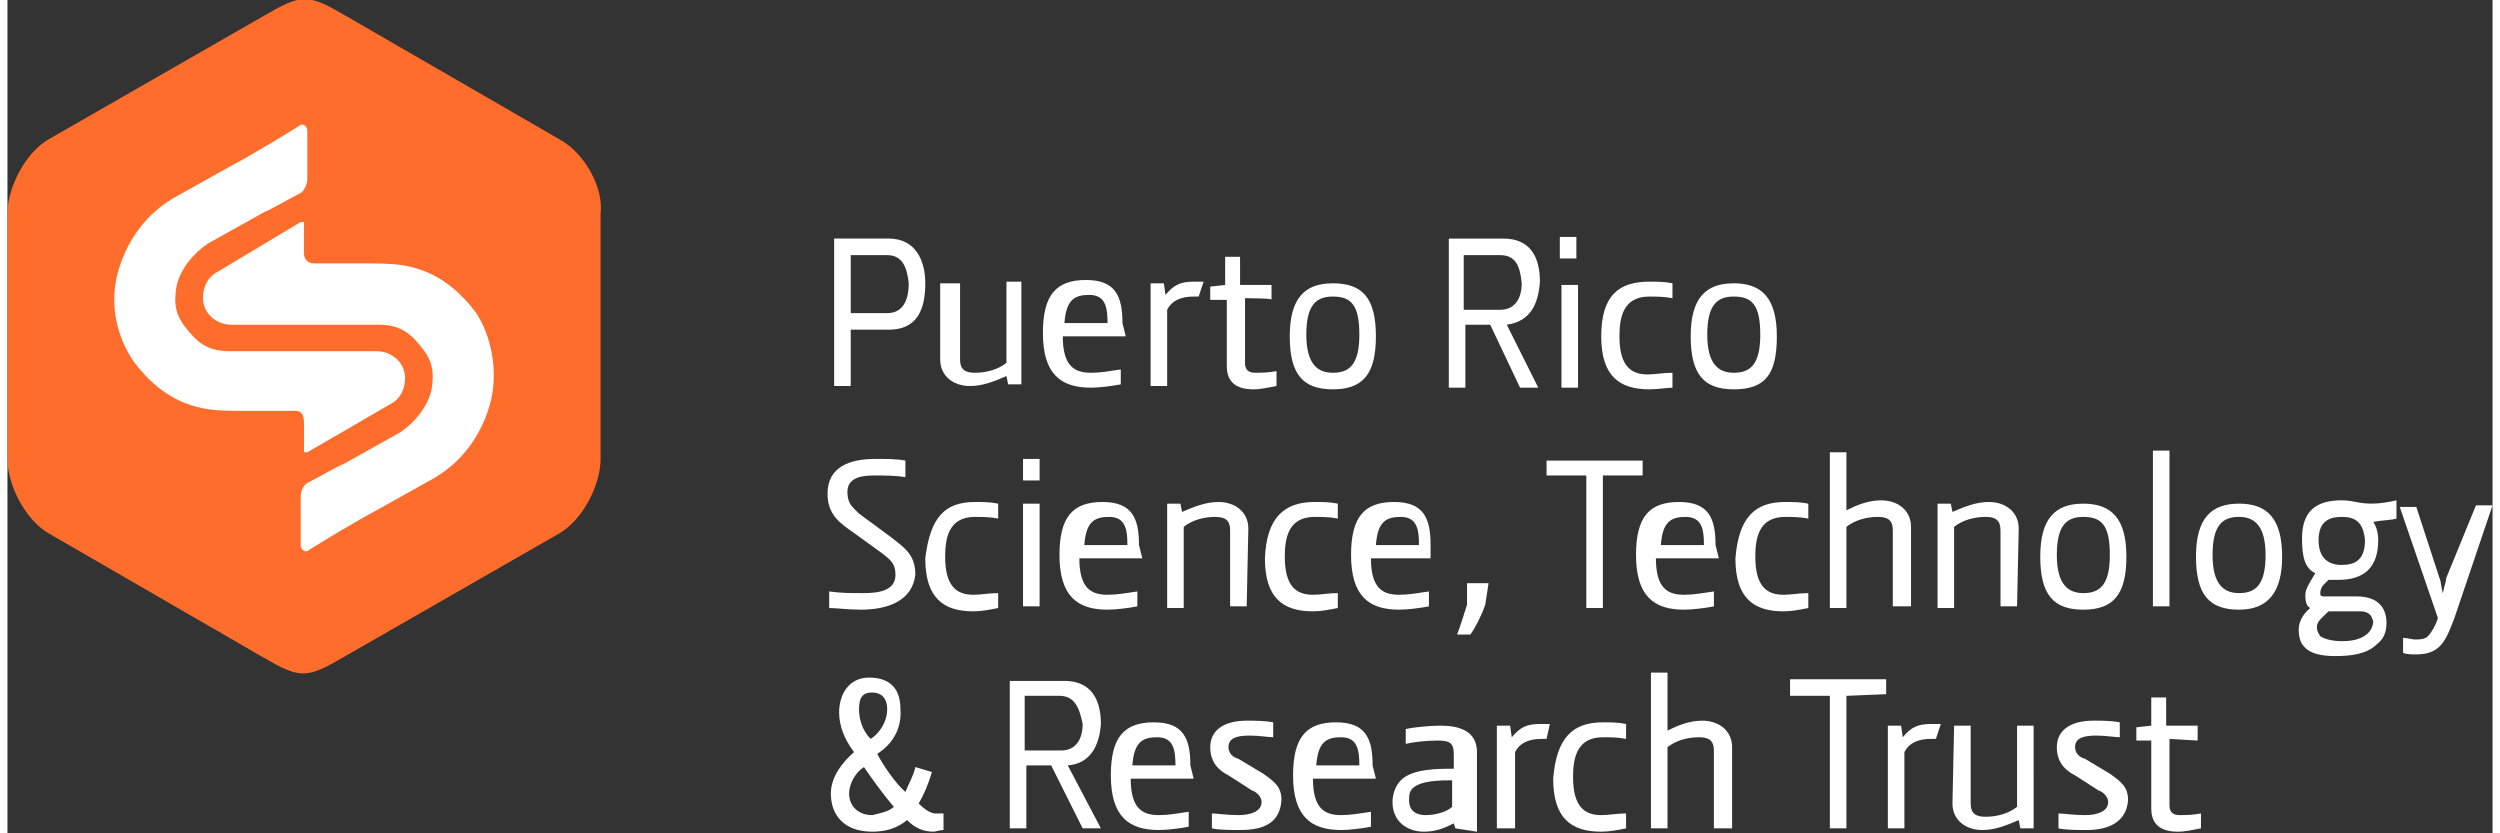
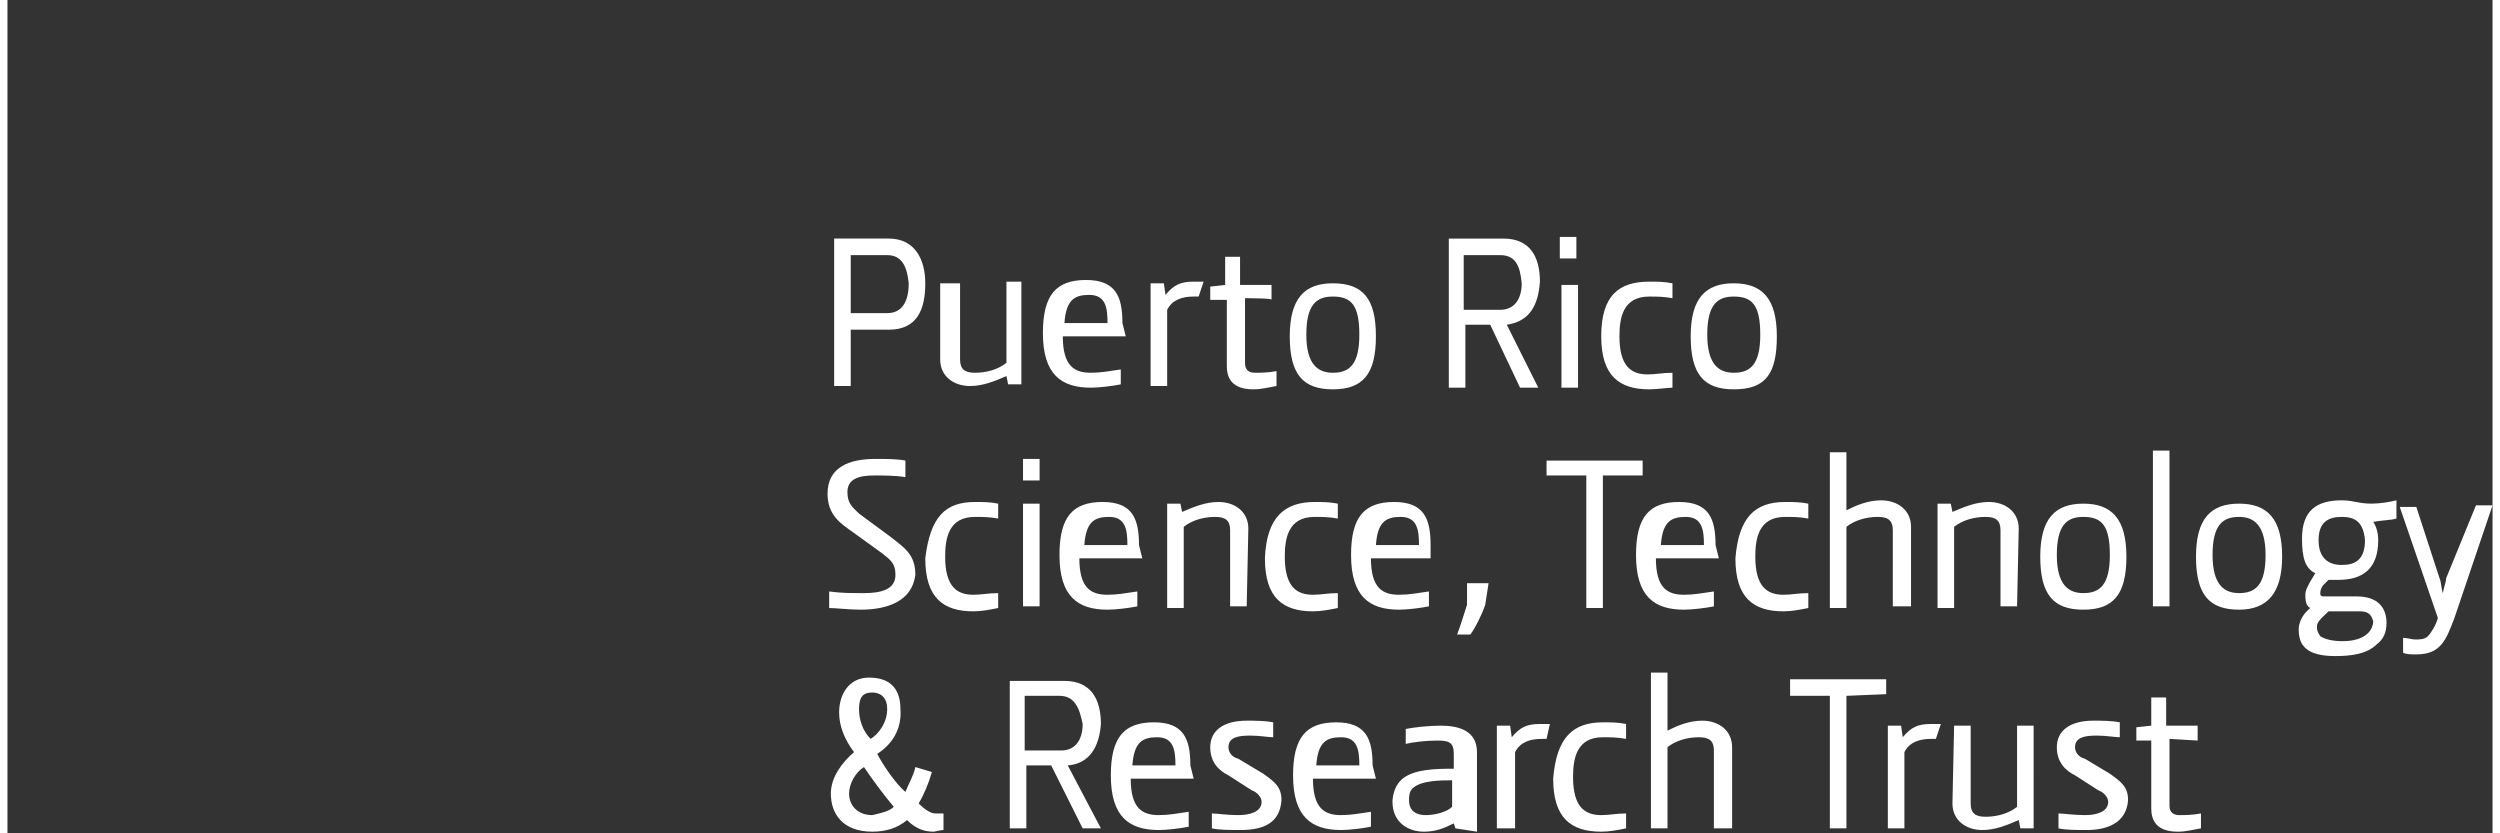
<svg xmlns="http://www.w3.org/2000/svg" id="Layer_1" x="0px" y="0px" width="150px" height="50px" viewBox="0 0 150 50.3" style="enable-background:new 0 0 150 50.3;" xml:space="preserve">
  <rect x="0" y="0" width="150" height="50.3" fill="#333333" stroke="none" />
  <style type="text/css">	.st0{fill:#FF6D2D;}	.st1{fill:#FFFFFF;}</style>
  <g id="Arrow_4" />
  <g>
-     <path class="st0" d="M33.3,8.4L20.5,1c-2.4-1.4-2.7-1.4-5.1,0L2.5,8.4C1.1,9.2,0,11.3,0,12.9v14.8c0,1.6,1.1,3.7,2.5,4.5l12.8,7.4  c2.4,1.4,2.7,1.4,5.1,0l12.9-7.4c1.4-0.8,2.5-2.9,2.5-4.5V12.9C36,11.3,34.8,9.2,33.3,8.4z" />
-     <path class="st1" d="M17.4,24.8L17.4,24.8h-3c-0.8,0-1.6,0-2.3-0.1c-1.9-0.3-3.3-1.3-4.5-2.9c-1-1.5-1.4-3.3-1-5.1  c0.5-2.1,1.8-3.9,3.7-4.9l3.4-1.9c0.6-0.3,3.3-1.9,3.9-2.3c0.2-0.2,0.5,0,0.5,0.3c0,0.2,0,2.5,0,2.9c0,0.3-0.2,0.8-0.5,0.9  C17,12,16,12.6,15.5,12.8l-3.4,1.9c-0.9,0.6-1.7,1.6-1.9,2.6c-0.1,0.7-0.2,1.5,0.5,2.4c0.7,0.9,1.3,1.5,2.7,1.5c1.5,0,7.3,0,8.9,0  c0.9,0,1.7,0.7,1.7,1.6c0,0.7-0.3,1.3-0.9,1.6l-5,2.9c0,0-0.1,0-0.2,0l0,0v-1.8C17.9,25,17.7,24.8,17.4,24.8z" />
-     <path class="st1" d="M29.2,24.1c-0.5,2.1-1.8,3.9-3.7,4.9l-3.4,1.9c-0.6,0.3-3.3,1.9-3.9,2.3c-0.2,0.2-0.5,0-0.5-0.3  c0-0.2,0-2.5,0-2.9s0.2-0.8,0.5-0.9c0.6-0.3,1.6-0.9,2.1-1.1l3.4-1.9c0.9-0.6,1.7-1.6,1.9-2.6c0.1-0.7,0.2-1.5-0.5-2.4  c-0.7-0.9-1.3-1.5-2.7-1.5c-1.5,0-7.3,0-8.9,0c-0.9,0-1.7-0.7-1.7-1.6c0-0.7,0.3-1.3,0.9-1.6l5-3c0,0,0.1,0,0.2,0l0,0v1.9  c0,0.3,0.2,0.6,0.6,0.6l0,0h3c0.8,0,1.6,0,2.3,0.1c1.9,0.3,3.3,1.3,4.5,2.9C29.2,20.3,29.6,22.3,29.2,24.1z" />
    <path class="st1" d="M53.2,19.9h-2.3v3.4h-1v-8.9h3.3c1.6,0,2.2,1.3,2.2,2.7C55.4,18.7,54.9,19.9,53.2,19.9z M53.1,15.4h-2.2v3.5  h2.2c0.9,0,1.3-0.7,1.3-1.8C54.3,16.1,54,15.4,53.1,15.4z M56.5,17.1h1v4.6c0,0.6,0.3,0.8,0.9,0.8c0.7,0,1.4-0.2,1.9-0.6V17h0.9  v6.2h-0.8l-0.1-0.5l0,0c-0.7,0.3-1.4,0.6-2.2,0.6c-1,0-1.8-0.6-1.8-1.6v-4.6H56.5z M67.5,20.3h-3.8c0,1.8,0.7,2.2,1.7,2.2  c0.6,0,1.1-0.1,1.8-0.2v0.9c-0.5,0.1-1.3,0.2-1.8,0.2c-1.8,0-2.9-0.8-2.9-3.3c0-2.3,0.8-3.2,2.6-3.2c1.8,0,2.2,1,2.2,2.6L67.5,20.3  L67.5,20.3z M66.4,19.5c0-0.9-0.1-1.7-1.1-1.7c-0.9,0-1.4,0.3-1.5,1.7H66.4z M71.9,17.9c-0.1,0-0.3,0-0.3,0c-0.7,0-1.3,0.2-1.6,0.8  v4.6h-1v-6.2h0.8l0.1,0.7l0,0c0.5-0.6,0.9-0.8,1.7-0.8c0.1,0,0.3,0,0.6,0L71.9,17.9z M74.7,18v3.9c0,0.3,0.1,0.6,0.6,0.6  c0.3,0,0.8,0,1.3-0.1v0.9c-0.6,0.1-0.9,0.2-1.4,0.2c-1.3,0-1.6-0.7-1.6-1.4v-4h-1v-0.8l0.9-0.1v-1.7h0.9v1.7h1.9v0.9  C76.5,18,74.7,18,74.7,18z M80,23.5c-1.8,0-2.6-0.9-2.6-3.2s0.9-3.2,2.6-3.2c1.8,0,2.6,0.9,2.6,3.2S81.8,23.5,80,23.5z M80,17.9  c-1,0-1.6,0.5-1.6,2.3s0.7,2.3,1.6,2.3c1,0,1.6-0.5,1.6-2.3S81.1,17.9,80,17.9z M90.5,19.6l1.9,3.8h-1.1l-1.8-3.8H88v3.8h-1v-9h3.3  c1.6,0,2.2,1.1,2.2,2.6C92.4,18.4,91.9,19.4,90.5,19.6z M90.1,15.4h-2.2v3.3h2.2c0.9,0,1.3-0.7,1.3-1.6C91.3,16,91,15.4,90.1,15.4z   M93.7,15.6v-1.3h1v1.3H93.7z M93.8,23.4v-6.2h1v6.2H93.8z M99.1,17c0.5,0,0.9,0,1.4,0.1V18c-0.5-0.1-1-0.1-1.4-0.1  c-1.6,0-1.8,1.3-1.8,2.4c0,1.8,0.7,2.3,1.7,2.3c0.5,0,0.9-0.1,1.5-0.1v0.9c-0.3,0-0.9,0.1-1.4,0.1c-1.8,0-2.9-0.8-2.9-3.2  C96.2,17.8,97.3,17,99.1,17z M104.2,23.5c-1.8,0-2.6-0.9-2.6-3.2s0.9-3.2,2.6-3.2c1.7,0,2.6,0.9,2.6,3.2S106.1,23.5,104.2,23.5z   M104.2,17.9c-1,0-1.6,0.5-1.6,2.3s0.7,2.3,1.6,2.3c1,0,1.6-0.5,1.6-2.3S105.3,17.9,104.2,17.9z M51.5,36.8c-0.7,0-1.5-0.1-1.9-0.1  v-1c0.7,0.1,1.3,0.1,2.1,0.1c1,0,1.9-0.2,1.9-1.1c0-0.7-0.3-0.9-0.8-1.3l-1.8-1.3c-0.7-0.5-1.5-1-1.5-2.3c0-1.6,1.3-2.1,2.9-2.1  c0.6,0,1.3,0,1.8,0.1v1c-0.6-0.1-1.3-0.1-1.9-0.1c-0.9,0-1.6,0.2-1.6,1c0,0.7,0.3,0.9,0.7,1.3l1.9,1.4c0.9,0.7,1.5,1.1,1.5,2.3  C54.6,36.3,53.1,36.8,51.5,36.8z M58.4,30.3c0.5,0,0.9,0,1.4,0.1v0.9c-0.5-0.1-1-0.1-1.4-0.1c-1.6,0-1.8,1.3-1.8,2.4  c0,1.8,0.7,2.3,1.7,2.3c0.5,0,0.9-0.1,1.5-0.1v0.9c-0.5,0.1-1,0.2-1.5,0.2c-1.8,0-2.9-0.8-2.9-3.2C55.7,31.2,56.6,30.3,58.4,30.3z   M61.3,29v-1.3h1V29H61.3z M61.3,36.6v-6.2h1v6.2H61.3z M68.5,33.7h-3.8c0,1.8,0.7,2.2,1.7,2.2c0.6,0,1.1-0.1,1.8-0.2v0.9  c-0.5,0.1-1.3,0.2-1.8,0.2c-1.8,0-2.9-0.8-2.9-3.3c0-2.3,0.8-3.2,2.6-3.2c1.8,0,2.2,1,2.2,2.6L68.5,33.7L68.5,33.7z M67.6,32.9  c0-0.9-0.1-1.7-1.1-1.7c-0.9,0-1.4,0.3-1.5,1.7H67.6z M74.8,36.6h-1V32c0-0.6-0.3-0.8-0.9-0.8c-0.7,0-1.4,0.2-1.9,0.6v4.9H70v-6.3  h0.8l0.1,0.5l0,0c0.7-0.3,1.4-0.6,2.2-0.6c1,0,1.8,0.6,1.8,1.6L74.8,36.6L74.8,36.6z M78.9,30.3c0.5,0,0.9,0,1.4,0.1v0.9  c-0.5-0.1-1-0.1-1.4-0.1c-1.6,0-1.8,1.3-1.8,2.4c0,1.8,0.7,2.3,1.7,2.3c0.5,0,0.9-0.1,1.5-0.1v0.9c-0.5,0.1-1,0.2-1.5,0.2  c-1.8,0-2.9-0.8-2.9-3.2C76,31.2,77.1,30.3,78.9,30.3z M86.1,33.7h-3.8c0,1.8,0.7,2.2,1.7,2.2c0.6,0,1.1-0.1,1.8-0.2v0.9  c-0.5,0.1-1.3,0.2-1.8,0.2c-1.8,0-2.9-0.8-2.9-3.3c0-2.3,0.8-3.2,2.6-3.2c1.8,0,2.2,1,2.2,2.6v0.8H86.1z M85.2,32.9  c0-0.9-0.1-1.7-1.1-1.7c-0.9,0-1.4,0.3-1.5,1.7H85.2z M89.2,36.5c-0.2,0.6-0.6,1.4-0.9,1.8h-0.8c0.2-0.5,0.5-1.5,0.6-1.8v-1.3h1.3  L89.2,36.5z M96.3,28.7v8h-1v-8h-2.4v-0.9h5.8v0.9H96.3z M103.3,33.7h-3.8c0,1.8,0.7,2.2,1.7,2.2c0.6,0,1.1-0.1,1.8-0.2v0.9  c-0.5,0.1-1.3,0.2-1.8,0.2c-1.8,0-2.9-0.8-2.9-3.3c0-2.3,0.8-3.2,2.6-3.2c1.8,0,2.2,1,2.2,2.6L103.3,33.7L103.3,33.7z M102.4,32.9  c0-0.9-0.1-1.7-1.1-1.7c-0.9,0-1.4,0.3-1.5,1.7H102.4z M107.3,30.3c0.5,0,0.9,0,1.4,0.1v0.9c-0.5-0.1-1-0.1-1.4-0.1  c-1.6,0-1.8,1.3-1.8,2.4c0,1.8,0.7,2.3,1.7,2.3c0.5,0,0.9-0.1,1.5-0.1v0.9c-0.5,0.1-1,0.2-1.5,0.2c-1.8,0-2.9-0.8-2.9-3.2  C104.5,31.2,105.5,30.3,107.3,30.3z M114.8,36.6h-1V32c0-0.6-0.3-0.8-0.9-0.8c-0.7,0-1.4,0.2-1.9,0.6v4.9h-1v-9.4h1v3.5l0,0  c0.6-0.3,1.3-0.6,2.1-0.6c1,0,1.8,0.6,1.8,1.6V36.6L114.8,36.6z M121.3,36.6h-1V32c0-0.6-0.3-0.8-0.9-0.8c-0.7,0-1.4,0.2-1.9,0.6  v4.9h-1v-6.3h0.8l0.1,0.5l0,0c0.7-0.3,1.4-0.6,2.2-0.6c1,0,1.8,0.6,1.8,1.6L121.3,36.6L121.3,36.6z M125.3,36.8  c-1.8,0-2.6-0.9-2.6-3.2s0.9-3.2,2.6-3.2c1.7,0,2.6,0.9,2.6,3.2S127.1,36.8,125.3,36.8z M125.3,31.2c-1,0-1.6,0.5-1.6,2.3  c0,1.8,0.7,2.3,1.6,2.3c1,0,1.6-0.5,1.6-2.3C126.9,31.7,126.4,31.2,125.3,31.2z M129.5,36.6v-9.4h1v9.4H129.5z M134.7,36.8  c-1.8,0-2.6-0.9-2.6-3.2s0.9-3.2,2.6-3.2s2.6,0.9,2.6,3.2C137.3,35.8,136.4,36.8,134.7,36.8z M134.7,31.2c-1,0-1.6,0.5-1.6,2.3  c0,1.8,0.7,2.3,1.6,2.3c1,0,1.6-0.5,1.6-2.3C136.3,31.7,135.6,31.2,134.7,31.2z M144.2,31.3c-0.3,0.1-0.9,0.1-1.4,0.2l0,0  c0.2,0.3,0.3,0.7,0.3,1.1c0,1.7-0.9,2.4-2.4,2.4c-0.2,0-0.5,0-0.6,0l-0.3,0.3c-0.1,0.1-0.2,0.3-0.2,0.5s0.1,0.2,0.3,0.2h1.9  c1.3,0,1.8,0.7,1.8,1.6c0,0.6-0.2,1-0.6,1.3c-0.6,0.6-1.6,0.7-2.5,0.7c-0.7,0-1.5-0.1-1.9-0.6c-0.2-0.2-0.3-0.6-0.3-1  s0.2-0.9,0.7-1.3l0,0c-0.2-0.1-0.3-0.3-0.3-0.8c0-0.3,0.2-0.6,0.3-0.8l0.3-0.5l0,0c-0.6-0.3-0.8-0.9-0.8-2.1c0-1.7,0.9-2.3,2.4-2.3  c0.7,0,1,0.2,1.8,0.2c0.5,0,1.1-0.1,1.5-0.2L144.2,31.3z M142,36.9h-1.9c-0.3,0.3-0.7,0.6-0.7,0.9c0,0.2,0,0.3,0.2,0.6  c0.3,0.2,0.8,0.3,1.3,0.3c0.3,0,1.1,0,1.6-0.5c0.2-0.2,0.3-0.5,0.3-0.7C142.7,37.2,142.6,36.9,142,36.9z M140.9,31.2  c-0.8,0-1.4,0.3-1.4,1.4c0,1.1,0.6,1.5,1.4,1.5c0.8,0,1.4-0.3,1.4-1.5C142.2,31.5,141.7,31.2,140.9,31.2z M149,30.5h1l-2.3,6.8  c-0.5,1.3-0.8,2.2-2.3,2.2c-0.3,0-0.6,0-0.8-0.1v-0.9c0.2,0,0.6,0.1,0.7,0.1c0.3,0,0.6,0,0.8-0.2c0.2-0.2,0.5-0.7,0.6-1.1l-2.3-6.7  h1l1.4,4.3c0.1,0.2,0.1,0.6,0.2,0.9l0,0c0.1-0.5,0.2-0.7,0.2-0.9L149,30.5z M52.5,45.5c0.3,0.6,1.1,1.8,1.7,2.3  c0.2-0.5,0.5-1,0.6-1.5l1,0.3c-0.2,0.7-0.5,1.4-0.8,1.9c0.3,0.3,0.7,0.6,1,0.6c0.1,0,0.2,0,0.5,0v1c-0.2,0-0.5,0.1-0.6,0.1  c-0.6,0-1.1-0.2-1.6-0.7c-0.6,0.5-1.3,0.7-2.1,0.7c-1.8,0-2.5-1.1-2.5-2.3c0-1,0.7-1.9,1.4-2.5c-0.6-0.8-0.9-1.6-0.9-2.4  c0-1.1,0.6-2.1,1.8-2.1c1.4,0,1.9,0.8,1.9,1.9C54,44.1,53.3,45,52.5,45.5z M53.5,48.7c-0.6-0.7-1.4-1.8-1.8-2.4  c-0.5,0.3-0.9,1-0.9,1.6c0,0.7,0.5,1.3,1.4,1.3C52.6,49.1,53.2,49,53.5,48.7z M52.2,41.8c-0.5,0-0.8,0.2-0.8,1  c0,0.6,0.2,1.3,0.7,1.8c0.5-0.3,1-1,1-1.8C53.1,42,52.6,41.8,52.2,41.8z M64,46.2L66,50h-1.1L63,46.2h-1.5V50h-1v-8.9h3.3  c1.6,0,2.2,1.1,2.2,2.6C65.9,45.1,65.3,46.1,64,46.2z M63.5,42h-2.1v3.3h2.2c0.9,0,1.3-0.7,1.3-1.6C64.7,42.7,64.4,42,63.5,42z   M71.6,47h-3.8c0,1.8,0.7,2.2,1.7,2.2c0.6,0,1.1-0.1,1.8-0.2v0.9c-0.5,0.1-1.3,0.2-1.8,0.2c-1.8,0-2.9-0.8-2.9-3.3  c0-2.3,0.8-3.2,2.6-3.2s2.2,1,2.2,2.6L71.6,47L71.6,47z M70.5,46.2c0-0.9-0.1-1.7-1.1-1.7c-0.9,0-1.4,0.3-1.5,1.7H70.5z M74.4,50.1  c-0.5,0-1.3,0-1.7-0.1v-0.9c0.3,0,0.9,0.1,1.6,0.1s1.4-0.2,1.4-0.8c0-0.3-0.3-0.6-0.6-0.7l-1.4-0.9c-0.6-0.3-1.1-0.8-1.1-1.7  c0-1,0.8-1.6,2.2-1.6c0.5,0,1.1,0,1.6,0.1v0.9c-0.3,0-0.8-0.1-1.4-0.1c-0.7,0-1.3,0.1-1.3,0.7c0,0.3,0.2,0.6,0.6,0.7l1.5,0.9  c0.7,0.5,1.1,0.8,1.1,1.6C76.8,49.7,75.8,50.1,74.4,50.1z M82.6,47h-3.8c0,1.8,0.7,2.2,1.7,2.2c0.6,0,1.1-0.1,1.8-0.2v0.9  c-0.5,0.1-1.3,0.2-1.8,0.2c-1.8,0-2.9-0.8-2.9-3.3c0-2.3,0.8-3.2,2.6-3.2c1.8,0,2.2,1,2.2,2.6L82.6,47L82.6,47z M81.6,46.2  c0-0.9-0.1-1.7-1.1-1.7c-0.9,0-1.4,0.3-1.5,1.7H81.6z M87.4,50l-0.1-0.3l0,0c-0.6,0.3-1.1,0.5-1.8,0.5c-1,0-1.9-0.6-1.9-1.8  c0-0.3,0.1-0.9,0.5-1.3c0.7-0.7,2.2-0.7,3.2-0.7v-0.9c0-0.7-0.3-0.8-1-0.8c-0.7,0-1.5,0.1-1.9,0.2v-0.9c0.5-0.1,1.4-0.2,2.1-0.2  c1.1,0,2.2,0.3,2.2,1.6v4.8L87.4,50L87.4,50z M87.2,47.1c-0.7,0-1.9,0-2.4,0.5c-0.2,0.2-0.2,0.5-0.2,0.7c0,0.7,0.5,0.9,1,0.9  c0.6,0,1.3-0.2,1.6-0.5L87.2,47.1L87.2,47.1z M92.9,44.6c-0.1,0-0.3,0-0.3,0c-0.7,0-1.3,0.2-1.6,0.8V50h-1.1v-6.2h0.8l0.1,0.7l0,0  c0.5-0.6,0.9-0.8,1.7-0.8c0.1,0,0.3,0,0.6,0L92.9,44.6z M96.3,43.6c0.5,0,0.9,0,1.4,0.1v0.9c-0.5-0.1-1-0.1-1.4-0.1  c-1.6,0-1.8,1.3-1.8,2.4c0,1.8,0.7,2.3,1.7,2.3c0.5,0,0.9-0.1,1.5-0.1V50c-0.5,0.1-1,0.2-1.5,0.2c-1.8,0-2.9-0.8-2.9-3.2  C93.5,44.5,94.5,43.6,96.3,43.6z M104,50h-1v-4.7c0-0.6-0.3-0.8-0.9-0.8c-0.7,0-1.4,0.2-1.9,0.6V50h-1v-9.4h1v3.5l0,0  c0.6-0.3,1.3-0.6,2.1-0.6c1,0,1.8,0.6,1.8,1.6V50L104,50z M111,42v8h-1v-8h-2.4v-1h5.8v0.9L111,42L111,42z M116.4,44.6  c-0.1,0-0.3,0-0.3,0c-0.7,0-1.3,0.2-1.6,0.8V50h-1v-6.2h0.8l0.1,0.7l0,0c0.5-0.6,0.9-0.8,1.7-0.8c0.1,0,0.3,0,0.6,0L116.4,44.6z   M117.5,43.8h1v4.7c0,0.6,0.3,0.8,0.9,0.8c0.7,0,1.4-0.2,1.9-0.6v-4.9h1V50h-0.8l-0.1-0.5l0,0c-0.7,0.3-1.4,0.6-2.2,0.6  c-1,0-1.8-0.6-1.8-1.6L117.5,43.8L117.5,43.8z M125.5,50.1c-0.5,0-1.3,0-1.7-0.1v-0.9c0.3,0,0.9,0.1,1.6,0.1s1.4-0.2,1.4-0.8  c0-0.3-0.3-0.6-0.6-0.7l-1.4-0.9c-0.6-0.3-1.1-0.8-1.1-1.7c0-1,0.8-1.6,2.2-1.6c0.5,0,1.1,0,1.6,0.1v0.9c-0.3,0-0.8-0.1-1.4-0.1  c-0.7,0-1.3,0.1-1.3,0.7c0,0.3,0.2,0.6,0.6,0.7l1.5,0.9c0.7,0.5,1.1,0.8,1.1,1.6C127.9,49.7,126.7,50.1,125.5,50.1z M130.5,44.6v4  c0,0.3,0.1,0.6,0.6,0.6c0.3,0,0.8,0,1.3-0.1V50c-0.6,0.1-0.9,0.2-1.4,0.2c-1.3,0-1.6-0.7-1.6-1.4v-4.1h-0.9v-0.8l0.9-0.1v-1.7h0.9  v1.7h1.9v0.9L130.5,44.6L130.5,44.6z" />
  </g>
</svg>